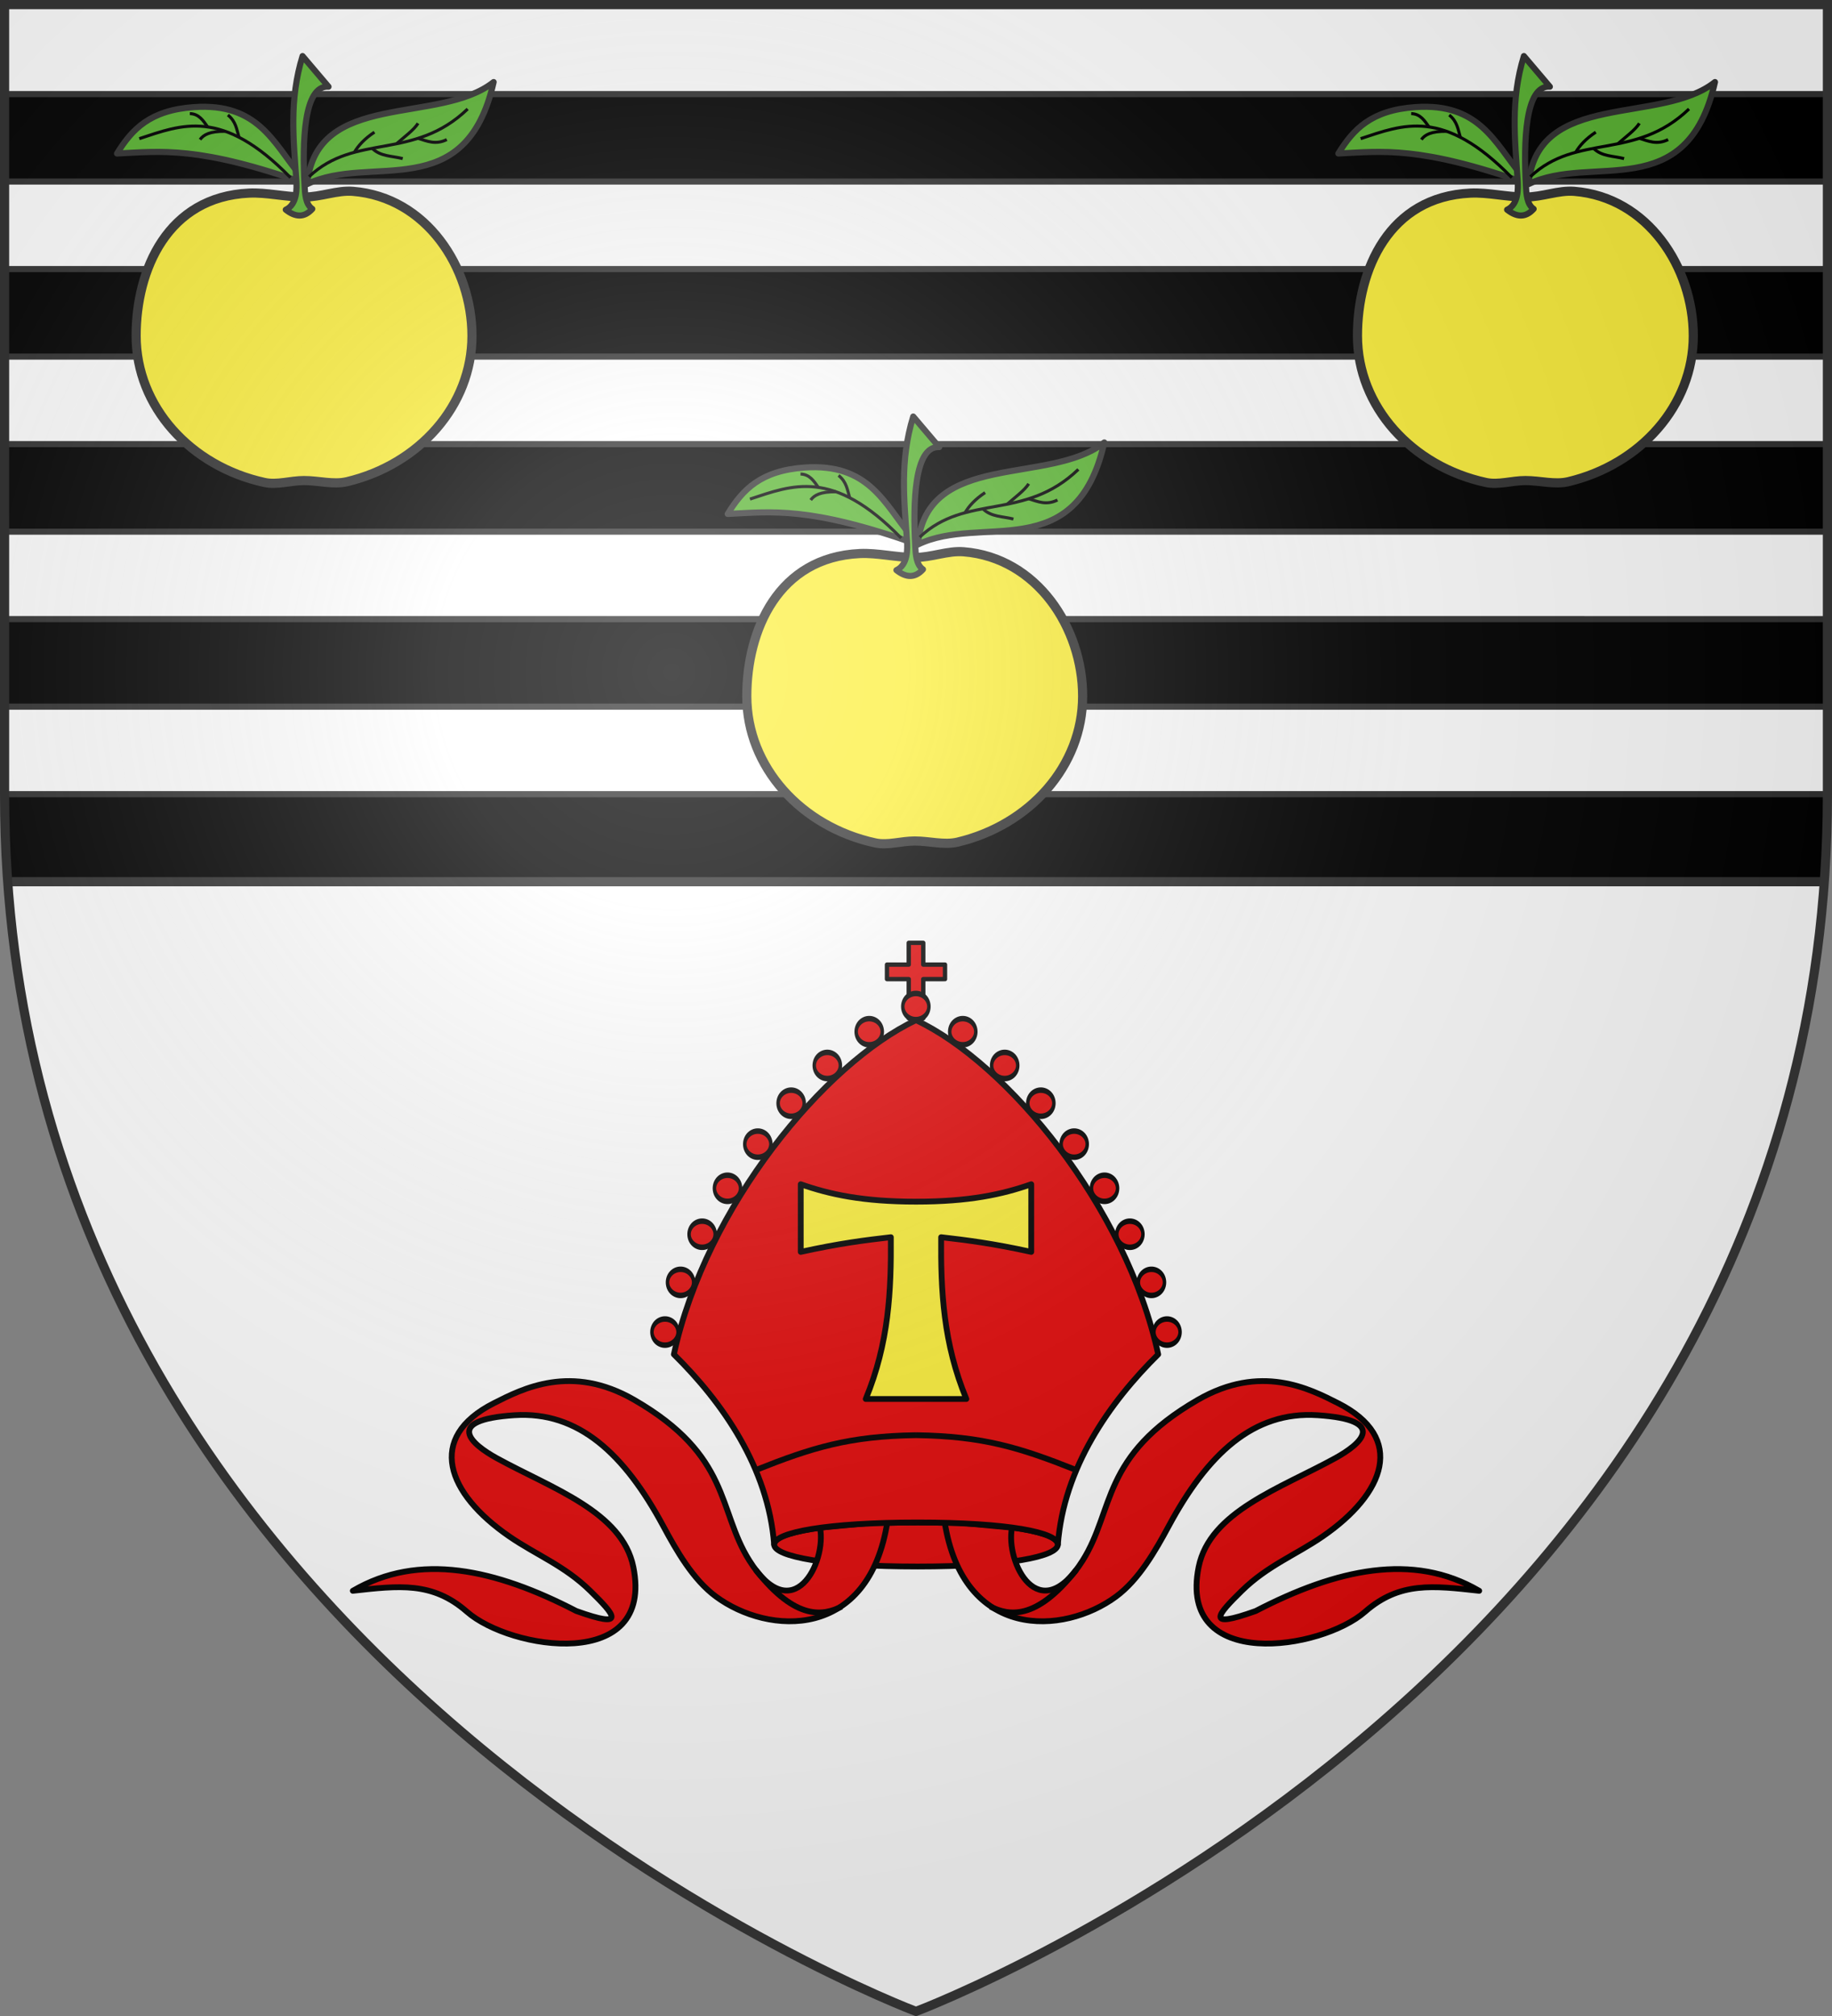
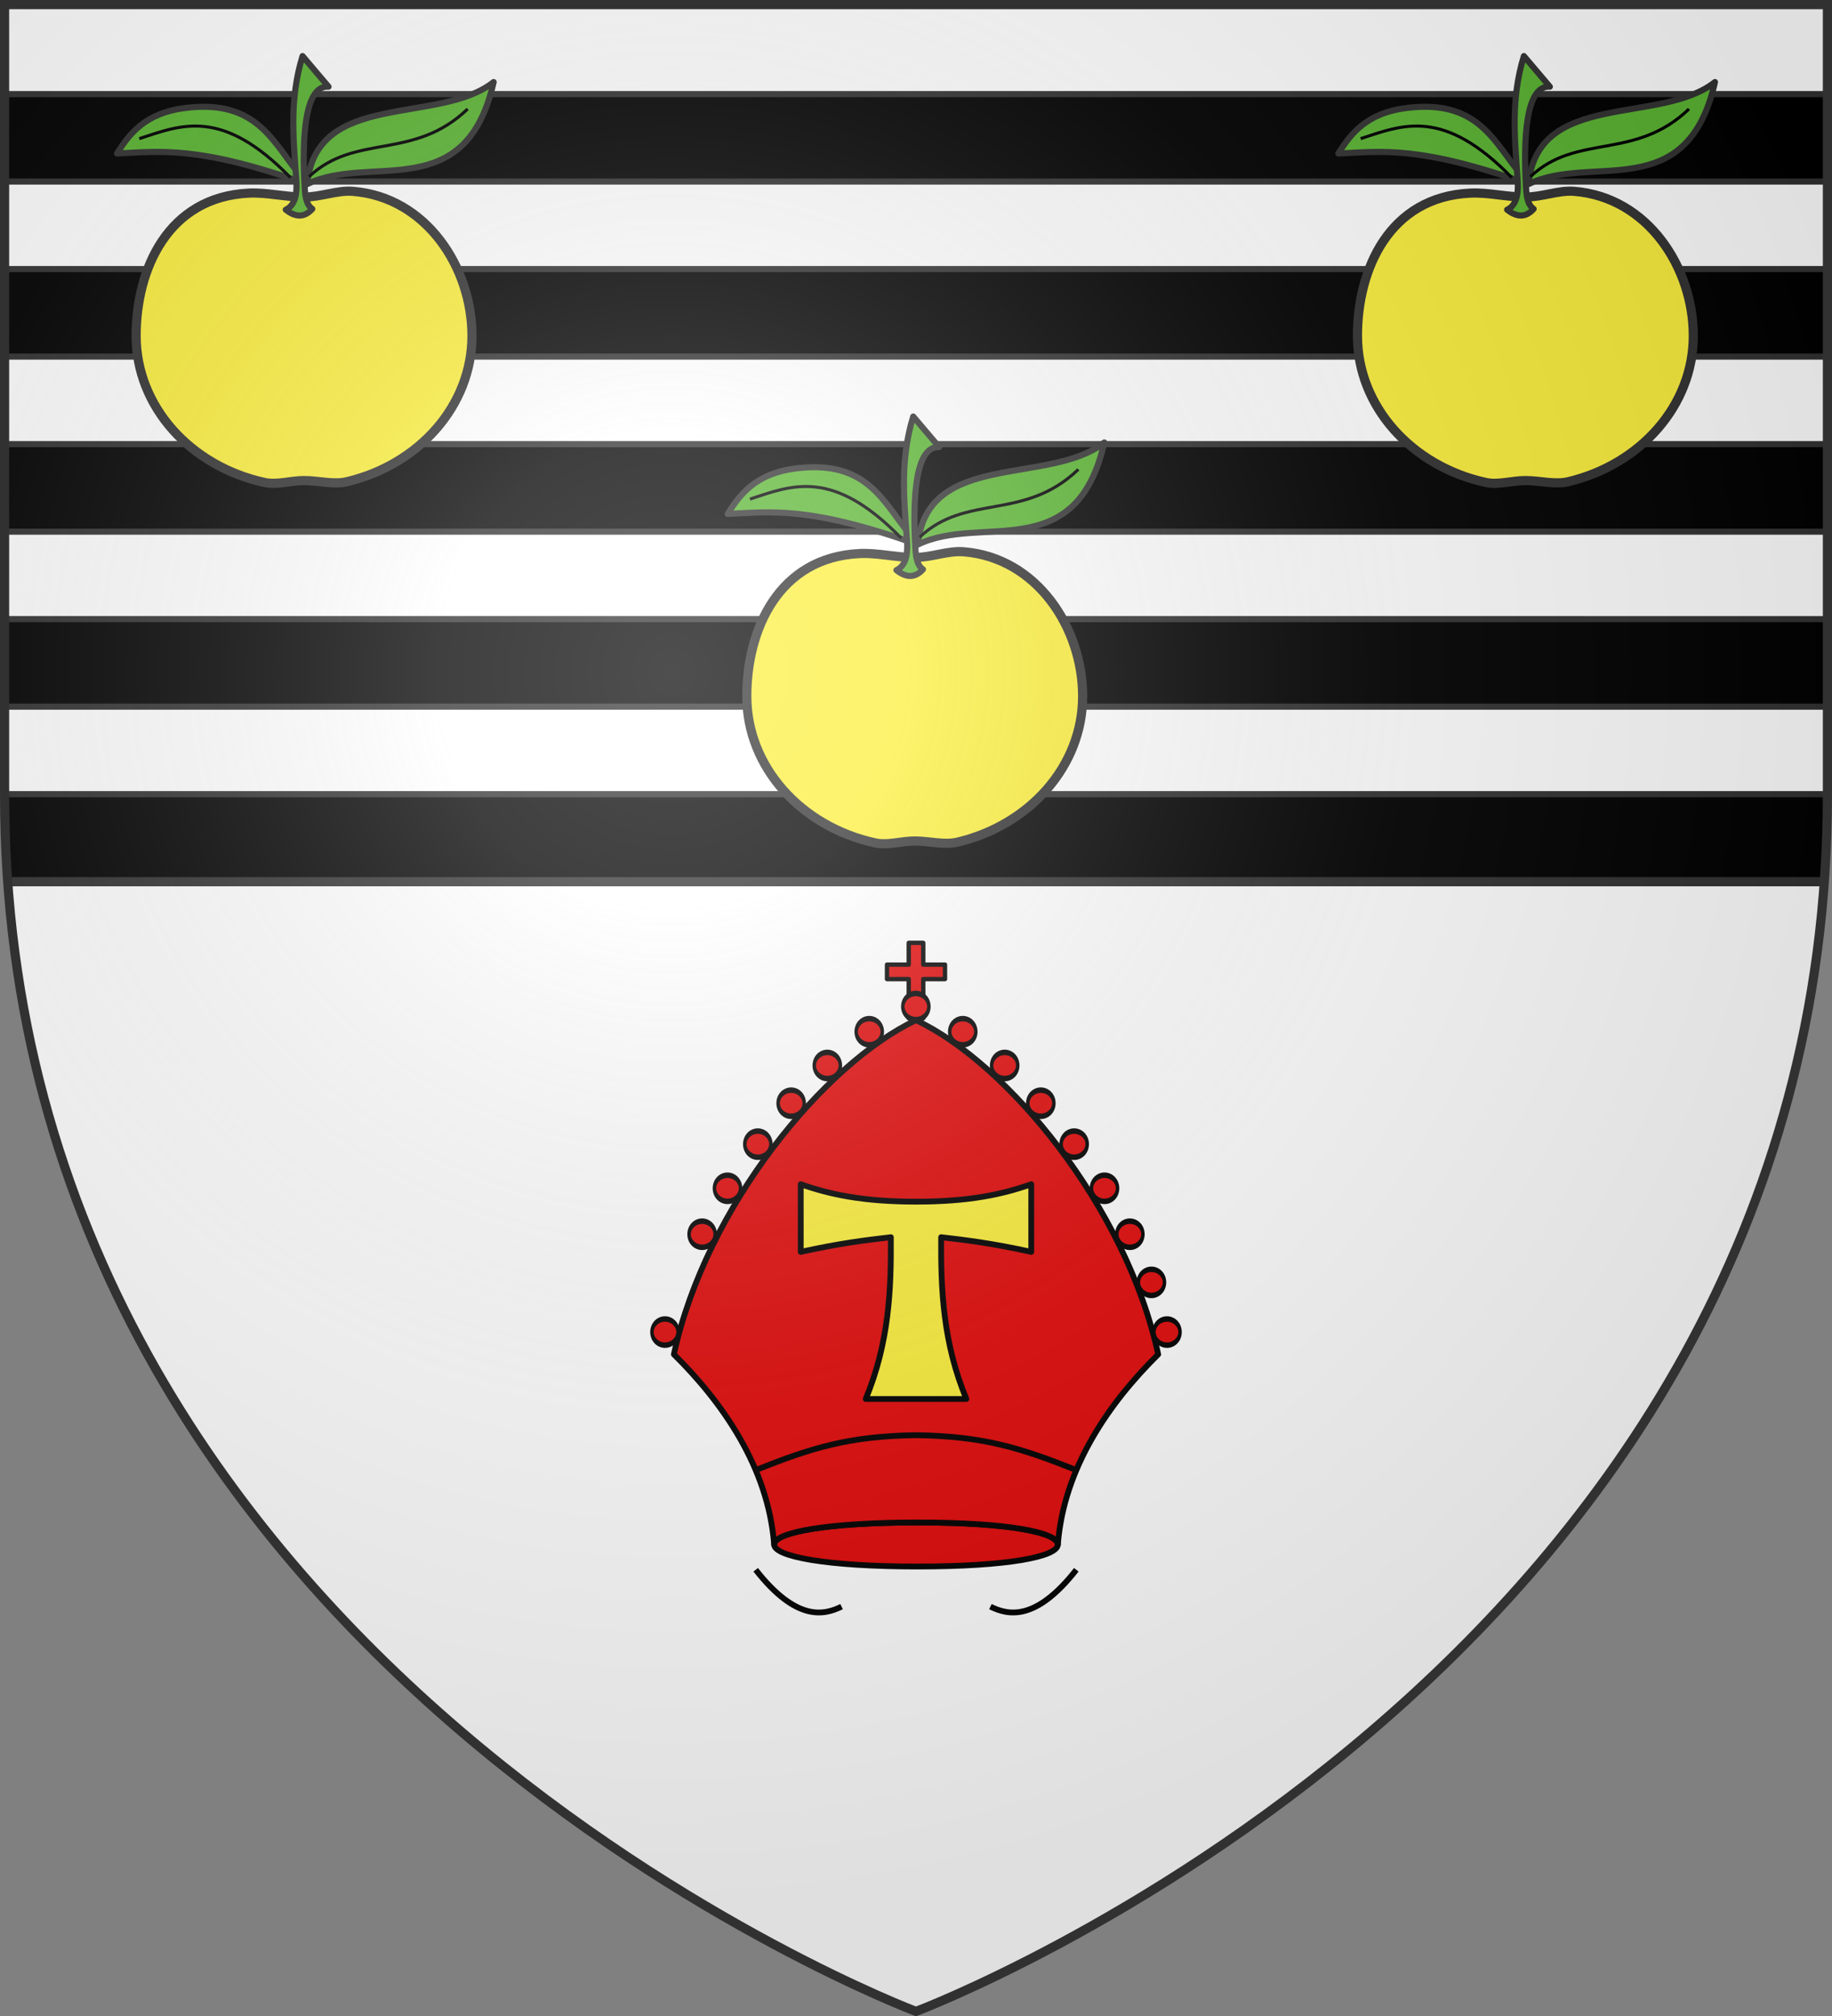
<svg xmlns="http://www.w3.org/2000/svg" xmlns:xlink="http://www.w3.org/1999/xlink" width="600" height="660" version="1.0">
  <rect width="100%" height="100%" fill="#808080" stroke="none" />
  <defs>
    <radialGradient id="e" cx="-80" cy="-80" r="405" gradientUnits="userSpaceOnUse">
      <stop offset="0" style="stop-color:#fff;stop-opacity:.31" />
      <stop offset=".19" style="stop-color:#fff;stop-opacity:.25" />
      <stop offset=".6" style="stop-color:#6b6b6b;stop-opacity:.125" />
      <stop offset="1" style="stop-color:#000;stop-opacity:.125" />
    </radialGradient>
    <path id="b" d="M-298.5-298.5h597V-40C298.5 246.31 0 358.5 0 358.5S-298.5 246.31-298.5-40z" />
  </defs>
  <g transform="translate(300 300)">
    <use xlink:href="#b" width="600" height="660" style="fill:#fff" />
    <path d="M1.5 30.813v28.625h597V30.812zm0 57.28v28.657h597V88.094zm0 57.313v28.656h597v-28.656zm0 57.281v28.657h597v-28.656zM1.5 260c0 9.755.362 19.303 1.031 28.656H597.47A401 401 0 0 0 598.5 260z" style="fill:#000;fill-opacity:1;fill-rule:nonzero;stroke:#313131;stroke-width:2;stroke-linecap:butt;stroke-linejoin:round;stroke-miterlimit:4;stroke-dasharray:none;stroke-dashoffset:0;stroke-opacity:1" transform="translate(-300 -300)" />
  </g>
  <g transform="translate(300 300)">
    <path d="M2.531 288.656H597.47" style="opacity:1;fill:none;fill-opacity:1;fill-rule:nonzero;stroke:#313131;stroke-width:3;stroke-linecap:butt;stroke-linejoin:round;stroke-miterlimit:4;stroke-dasharray:none;stroke-dashoffset:0;stroke-opacity:1" transform="translate(-300 -300)" />
    <g id="d">
      <path d="M-697.69-119.718c20.753-10.098 51.894 7.075 61.067-33.42-17.835 14.136-58.162 2.604-61.066 33.42zM-697.69-119.718c-35.51-12.63-47.91-10.708-62.28-10.026 4.922-7.966 10.786-14.18 25.216-15.19 20.898-1.465 26.031 11.66 34.634 22.178z" style="opacity:1;fill:#5ab532;fill-opacity:1;fill-rule:nonzero;stroke:#313131;stroke-width:2;stroke-linecap:butt;stroke-linejoin:round;stroke-miterlimit:4;stroke-dasharray:none;stroke-dashoffset:0;stroke-opacity:1" transform="translate(698.297 -2)" />
      <path d="M-397.082 177.851c15.197-14.378 34.228-5.136 51.952-22.178M-403.158 178.155c-22.41-23.037-35.769-17.272-49.521-12.76" style="opacity:1;fill:none;fill-opacity:1;fill-rule:nonzero;stroke:#000;stroke-width:1;stroke-linecap:butt;stroke-linejoin:round;stroke-miterlimit:4;stroke-dasharray:none;stroke-dashoffset:0;stroke-opacity:1" transform="translate(398.297 -302)" />
-       <path d="M-382.246 169.87c1.292-2.201 3.271-4.401 6.583-6.602M-376.4 168.559c2.696 2.72 6.581 2.465 10.003 3.368M-368.43 167.07c2.516-2.23 5.634-4.459 7.046-6.688M-361.371 165.285c2.917.902 5.712 2.232 9.405.414M-420.02 164.94c-.763-2.522-.973-5.153-3.645-7.292M-430.28 161.557c-1.476-2.044-2.8-4.278-5.841-4.365M-424.49 162.997c-5.143-.052-7.168 1.144-8.29 2.702" style="opacity:1;fill:none;fill-opacity:1;fill-rule:nonzero;stroke:#000;stroke-width:1;stroke-linecap:butt;stroke-linejoin:round;stroke-miterlimit:4;stroke-dasharray:none;stroke-dashoffset:0;stroke-opacity:1" transform="translate(398.297 -302)" />
      <path d="M-643.723-70.084c0 22.898-17.365 42.173-40.9 47.77-4.5 1.07-9.224-.36-14.096-.36-4.464 0-8.805 1.522-12.962.618-24.11-5.24-42.034-24.764-42.034-48.028 0-21.61 10.303-45.463 36.992-46.698 5.902-.273 11.7 1.288 18.004 1.288 5.571 0 10.78-2.285 16.02-1.868 24.07 1.913 38.976 25.01 38.976 47.278z" style="fill:#fcef3c;fill-opacity:1;fill-rule:nonzero;stroke:#313131;stroke-width:3;stroke-linecap:butt;stroke-linejoin:round;stroke-miterlimit:4;stroke-dashoffset:0;stroke-opacity:1;stroke-dasharray:none" transform="translate(698.297 -2)" />
      <path d="M-404.71 188.657c3.793-1.726 3.637-6.999 3.46-9.62-.887-13.25-2.4-26.265 2.042-40.681l8.507 10.026c-8.191-.56-8.597 18.275-7.85 32.316.15 2.828.313 6.2 2.537 7.702-2.64 2.937-5.563 2.744-8.695.257z" style="opacity:1;fill:#5ab532;fill-opacity:1;fill-rule:nonzero;stroke:#313131;stroke-width:2;stroke-linecap:butt;stroke-linejoin:round;stroke-miterlimit:4;stroke-dasharray:none;stroke-dashoffset:0;stroke-opacity:1" transform="translate(398.297 -302)" />
    </g>
    <path d="M48.902 209.964c0 4.19-17.244 7.59-48.348 7.59-31.105 0-49.458-3.401-49.458-7.59 0-4.19 18.353-7.59 49.458-7.59s48.348 3.4 48.348 7.59z" style="fill:#e20909;fill-opacity:1;fill-rule:nonzero;stroke:#000;stroke-width:2;stroke-linecap:butt;stroke-linejoin:round;stroke-miterlimit:4;stroke-dashoffset:0;stroke-opacity:1" transform="matrix(.95 0 0 .95 0 6.175)" />
    <g transform="matrix(.95 0 0 .95 665.883 6.175)">
      <g id="c">
-         <path d="M-595.09 525.92c22.832-13.371 49.164-7.486 77.053 6.965 17.584 6.306 13.252 1.33 4.789-6.965-8.84-8.665-18.646-12.383-27.86-18.719-21.558-14.822-28.812-34.04-5.362-45.925 9.98-5.058 26.7-13.67 48.374-1.171 33.426 19.275 28.708 37.9 39.699 55.367 15.012 23.858 26.714.706 24.378-11.318l23.249-2.177c-6.372 41.11-40.97 39.33-59.13 25.928-7.949-5.866-13.65-15.924-18.1-24.187-13.484-25.044-29.3-39.757-51.368-38.308-24.637 1.618-14.865 9.978-6.094 14.8 18.935 10.412 43.259 18.454 47.092 37.52 7.292 36.262-42.276 28.638-57.359 15.42-11.93-10.454-23.48-8.98-39.36-7.23z" style="opacity:1;fill:#e20909;fill-opacity:1;fill-rule:nonzero;stroke:#000;stroke-width:2;stroke-linecap:butt;stroke-linejoin:round;stroke-miterlimit:4;stroke-dasharray:none;stroke-dashoffset:0;stroke-opacity:1" transform="translate(-300 -300)" />
        <path d="M-426.59 531.369c-6.086 2.987-15.594 5.187-29.606-12.696" style="opacity:1;fill:none;fill-opacity:1;fill-rule:nonzero;stroke:#000;stroke-width:2;stroke-linecap:butt;stroke-linejoin:round;stroke-miterlimit:4;stroke-dasharray:none;stroke-dashoffset:0;stroke-opacity:1" transform="translate(-300 -300)" />
      </g>
      <use xlink:href="#c" width="600" height="660" transform="matrix(-1 0 0 1 -1401.86 0)" />
    </g>
    <path d="M-2.5 2.625v7.5H-10v5h7.5v13.5h5v-13.5H10v-5H2.5v-7.5z" style="fill:#e20909;fill-opacity:1;fill-rule:nonzero;stroke:#000;stroke-width:1.5;stroke-linecap:butt;stroke-linejoin:round;stroke-miterlimit:4;stroke-dashoffset:0;stroke-opacity:1" transform="matrix(.95 0 0 .95 0 6.175)" />
    <path d="M161.776 274.736a5.256 3.31 0 1 1-10.513 0 5.256 3.31 0 1 1 10.513 0z" style="fill:#e20909;fill-opacity:1;fill-rule:nonzero;stroke:#000;stroke-width:1.39;stroke-linecap:butt;stroke-linejoin:round;stroke-miterlimit:4;stroke-dasharray:none;stroke-opacity:1" transform="matrix(.813 0 0 1.292 -127.3 -325.434)" />
    <path d="M0 29.281c-31.39 14.763-72.397 64.214-83.47 115.157 16.777 16.563 32.516 38.977 34.563 65.53 0-4.189 18.364-7.593 49.469-7.593 31.104 0 48.344 3.404 48.344 7.594 2.048-26.554 17.817-48.968 34.593-65.531C72.427 93.495 31.39 44.043 0 29.28zM48.905 209.97zm-97.813 0z" style="fill:#e20909;fill-opacity:1;fill-rule:nonzero;stroke:#000;stroke-width:2;stroke-linecap:butt;stroke-linejoin:round;stroke-miterlimit:4;stroke-dasharray:none;stroke-opacity:1" transform="matrix(.95 0 0 .95 0 6.175)" />
    <path d="M0 172.292c-23.075.328-35.9 4.317-55.03 11.936" style="fill:none;fill-opacity:1;fill-rule:nonzero;stroke:#000;stroke-width:2;stroke-linecap:butt;stroke-linejoin:round;stroke-miterlimit:4;stroke-dasharray:none;stroke-opacity:1" transform="matrix(.95 0 0 .95 0 6.175)" />
    <path d="M161.776 274.736a5.256 3.31 0 1 1-10.513 0 5.256 3.31 0 1 1 10.513 0z" style="fill:#e20909;fill-opacity:1;fill-rule:nonzero;stroke:#000;stroke-width:1.39;stroke-linecap:butt;stroke-linejoin:round;stroke-miterlimit:4;stroke-dasharray:none;stroke-opacity:1" transform="matrix(.813 0 0 1.292 -142.567 -317.195)" />
    <path d="M161.776 274.736a5.256 3.31 0 1 1-10.513 0 5.256 3.31 0 1 1 10.513 0z" style="fill:#e20909;fill-opacity:1;fill-rule:nonzero;stroke:#000;stroke-width:1.39;stroke-linecap:butt;stroke-linejoin:round;stroke-miterlimit:4;stroke-dasharray:none;stroke-opacity:1" transform="matrix(.813 0 0 1.292 -156.298 -306.145)" />
    <path d="M161.776 274.736a5.256 3.31 0 1 1-10.513 0 5.256 3.31 0 1 1 10.513 0z" style="fill:#e20909;fill-opacity:1;fill-rule:nonzero;stroke:#000;stroke-width:1.39;stroke-linecap:butt;stroke-linejoin:round;stroke-miterlimit:4;stroke-dasharray:none;stroke-opacity:1" transform="matrix(.813 0 0 1.292 -168.133 -293.786)" />
    <path d="M161.776 274.736a5.256 3.31 0 1 1-10.513 0 5.256 3.31 0 1 1 10.513 0z" style="fill:#e20909;fill-opacity:1;fill-rule:nonzero;stroke:#000;stroke-width:1.39;stroke-linecap:butt;stroke-linejoin:round;stroke-miterlimit:4;stroke-dasharray:none;stroke-opacity:1" transform="matrix(.813 0 0 1.292 -179.053 -280.382)" />
    <path d="M161.776 274.736a5.256 3.31 0 1 1-10.513 0 5.256 3.31 0 1 1 10.513 0z" style="fill:#e20909;fill-opacity:1;fill-rule:nonzero;stroke:#000;stroke-width:1.39;stroke-linecap:butt;stroke-linejoin:round;stroke-miterlimit:4;stroke-dasharray:none;stroke-opacity:1" transform="matrix(.813 0 0 1.292 -188.992 -265.932)" />
    <path d="M161.776 274.736a5.256 3.31 0 1 1-10.513 0 5.256 3.31 0 1 1 10.513 0z" style="fill:#e20909;fill-opacity:1;fill-rule:nonzero;stroke:#000;stroke-width:1.39;stroke-linecap:butt;stroke-linejoin:round;stroke-miterlimit:4;stroke-dasharray:none;stroke-opacity:1" transform="matrix(.813 0 0 1.292 -197.296 -250.893)" />
-     <path d="M161.776 274.736a5.256 3.31 0 1 1-10.513 0 5.256 3.31 0 1 1 10.513 0z" style="fill:#e20909;fill-opacity:1;fill-rule:nonzero;stroke:#000;stroke-width:1.39;stroke-linecap:butt;stroke-linejoin:round;stroke-miterlimit:4;stroke-dasharray:none;stroke-opacity:1" transform="matrix(.813 0 0 1.292 -204.358 -235.134)" />
    <path d="M161.776 274.736a5.256 3.31 0 1 1-10.513 0 5.256 3.31 0 1 1 10.513 0z" style="fill:#e20909;fill-opacity:1;fill-rule:nonzero;stroke:#000;stroke-width:1.39;stroke-linecap:butt;stroke-linejoin:round;stroke-miterlimit:4;stroke-dasharray:none;stroke-opacity:1" transform="matrix(.813 0 0 1.292 -209.454 -218.862)" />
    <path d="M0 172.292c23.074.328 35.9 4.318 55.03 11.936" style="fill:none;fill-opacity:1;fill-rule:nonzero;stroke:#000;stroke-width:2;stroke-linecap:butt;stroke-linejoin:round;stroke-miterlimit:4;stroke-dasharray:none;stroke-opacity:1" transform="matrix(.95 0 0 .95 0 6.175)" />
    <path d="M161.776 274.736a5.256 3.31 0 1 1-10.513 0 5.256 3.31 0 1 1 10.513 0z" style="fill:#e20909;fill-opacity:1;fill-rule:nonzero;stroke:#000;stroke-width:1.39;stroke-linecap:butt;stroke-linejoin:round;stroke-miterlimit:4;stroke-dasharray:none;stroke-opacity:1" transform="matrix(-.813 0 0 1.292 142.566 -317.195)" />
    <path d="M161.776 274.736a5.256 3.31 0 1 1-10.513 0 5.256 3.31 0 1 1 10.513 0z" style="fill:#e20909;fill-opacity:1;fill-rule:nonzero;stroke:#000;stroke-width:1.39;stroke-linecap:butt;stroke-linejoin:round;stroke-miterlimit:4;stroke-dasharray:none;stroke-opacity:1" transform="matrix(-.813 0 0 1.292 156.297 -306.144)" />
    <path d="M161.776 274.736a5.256 3.31 0 1 1-10.513 0 5.256 3.31 0 1 1 10.513 0z" style="fill:#e20909;fill-opacity:1;fill-rule:nonzero;stroke:#000;stroke-width:1.39;stroke-linecap:butt;stroke-linejoin:round;stroke-miterlimit:4;stroke-dasharray:none;stroke-opacity:1" transform="matrix(-.813 0 0 1.292 168.132 -293.786)" />
    <path d="M161.776 274.736a5.256 3.31 0 1 1-10.513 0 5.256 3.31 0 1 1 10.513 0z" style="fill:#e20909;fill-opacity:1;fill-rule:nonzero;stroke:#000;stroke-width:1.39;stroke-linecap:butt;stroke-linejoin:round;stroke-miterlimit:4;stroke-dasharray:none;stroke-opacity:1" transform="matrix(-.813 0 0 1.292 179.052 -280.382)" />
    <path d="M161.776 274.736a5.256 3.31 0 1 1-10.513 0 5.256 3.31 0 1 1 10.513 0z" style="fill:#e20909;fill-opacity:1;fill-rule:nonzero;stroke:#000;stroke-width:1.39;stroke-linecap:butt;stroke-linejoin:round;stroke-miterlimit:4;stroke-dasharray:none;stroke-opacity:1" transform="matrix(-.813 0 0 1.292 188.99 -265.931)" />
    <path d="M161.776 274.736a5.256 3.31 0 1 1-10.513 0 5.256 3.31 0 1 1 10.513 0z" style="fill:#e20909;fill-opacity:1;fill-rule:nonzero;stroke:#000;stroke-width:1.39;stroke-linecap:butt;stroke-linejoin:round;stroke-miterlimit:4;stroke-dasharray:none;stroke-opacity:1" transform="matrix(-.813 0 0 1.292 197.295 -250.892)" />
    <path d="M161.776 274.736a5.256 3.31 0 1 1-10.513 0 5.256 3.31 0 1 1 10.513 0z" style="fill:#e20909;fill-opacity:1;fill-rule:nonzero;stroke:#000;stroke-width:1.39;stroke-linecap:butt;stroke-linejoin:round;stroke-miterlimit:4;stroke-dasharray:none;stroke-opacity:1" transform="matrix(-.813 0 0 1.292 204.356 -235.134)" />
    <path d="M161.776 274.736a5.256 3.31 0 1 1-10.513 0 5.256 3.31 0 1 1 10.513 0z" style="fill:#e20909;fill-opacity:1;fill-rule:nonzero;stroke:#000;stroke-width:1.39;stroke-linecap:butt;stroke-linejoin:round;stroke-miterlimit:4;stroke-dasharray:none;stroke-opacity:1" transform="matrix(-.813 0 0 1.292 209.453 -218.861)" />
    <path d="M-39.735 85.816v23.312c13.233-2.919 22.29-4.055 31.063-5.062.14 18.336-.654 36.44-8.657 55.75H17.36c-8.003-19.31-8.828-37.414-8.688-55.75 8.773 1.007 17.83 2.143 31.063 5.062V85.816c-10.002 3.496-21.37 6-39.719 6s-29.748-2.504-39.75-6z" style="opacity:1;fill:#fcef3c;fill-opacity:1;fill-rule:nonzero;stroke:#000;stroke-width:2;stroke-linecap:butt;stroke-linejoin:round;stroke-miterlimit:4;stroke-dasharray:none;stroke-dashoffset:0;stroke-opacity:1" transform="matrix(.95 0 0 .95 0 6.175)" />
    <use xlink:href="#d" width="600" height="660" transform="translate(200 -118)" />
    <use xlink:href="#d" width="600" height="660" transform="translate(-200 -118)" />
  </g>
  <use xlink:href="#b" width="600" height="660" style="fill:url(#e)" transform="translate(300 300)" />
  <use xlink:href="#b" width="600" height="660" style="fill:none;stroke:#313131;stroke-width:3;stroke-opacity:1" transform="translate(300 300)" />
</svg>